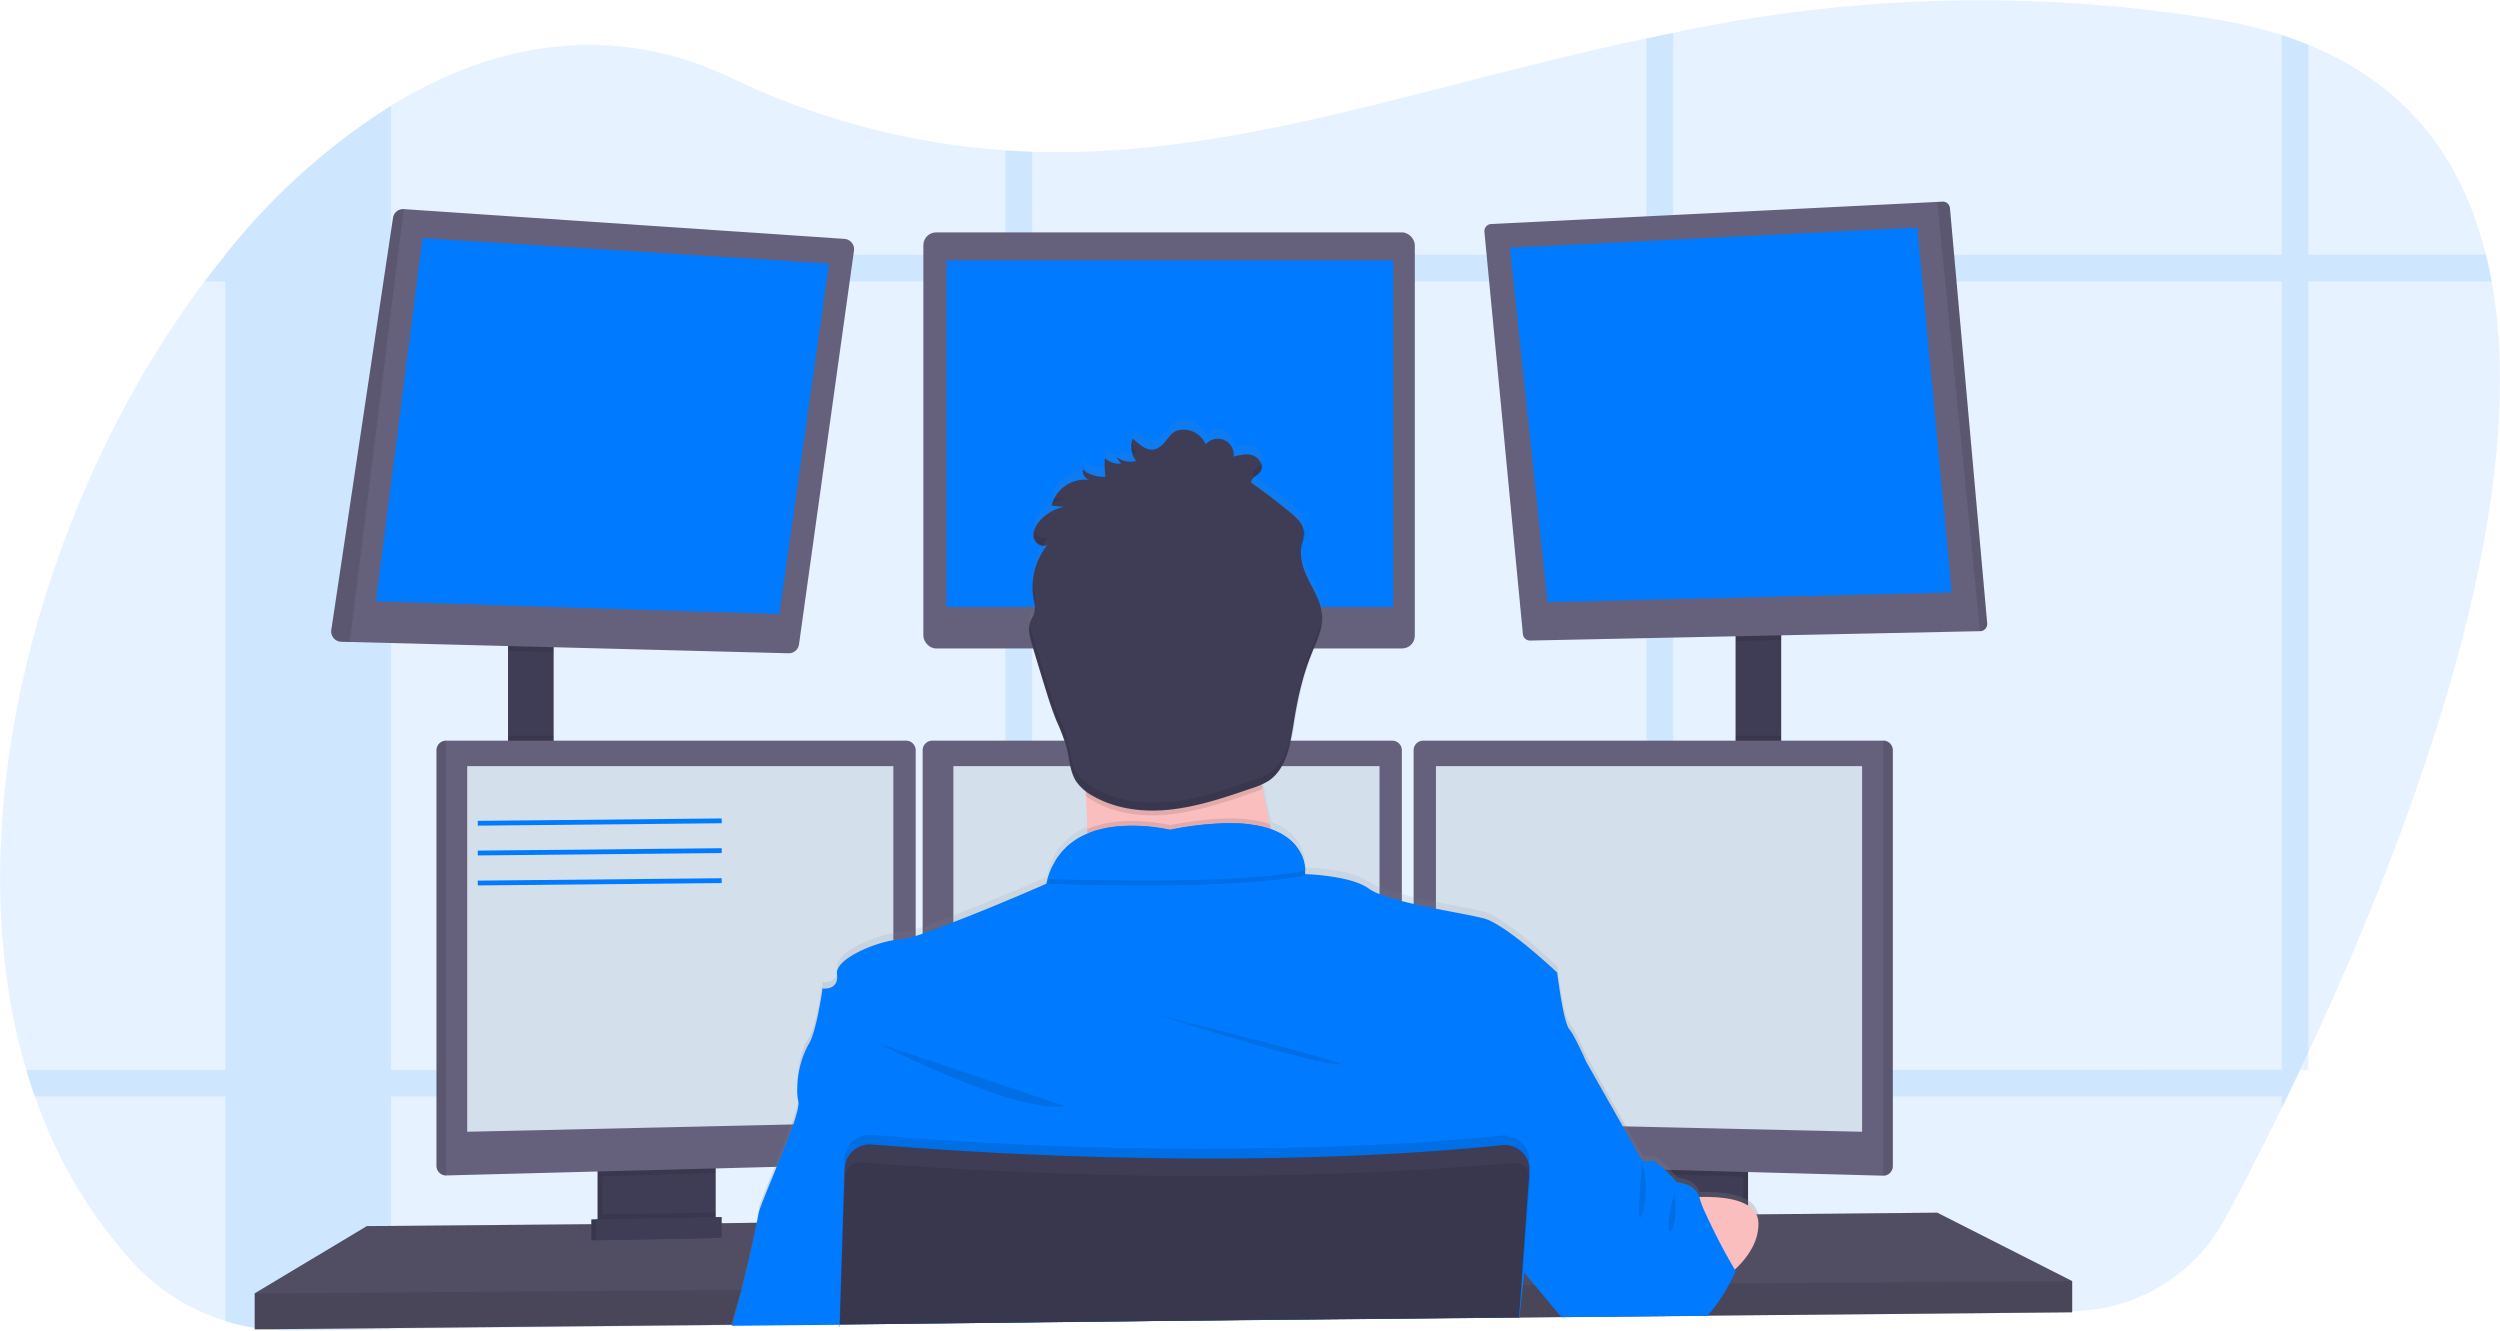
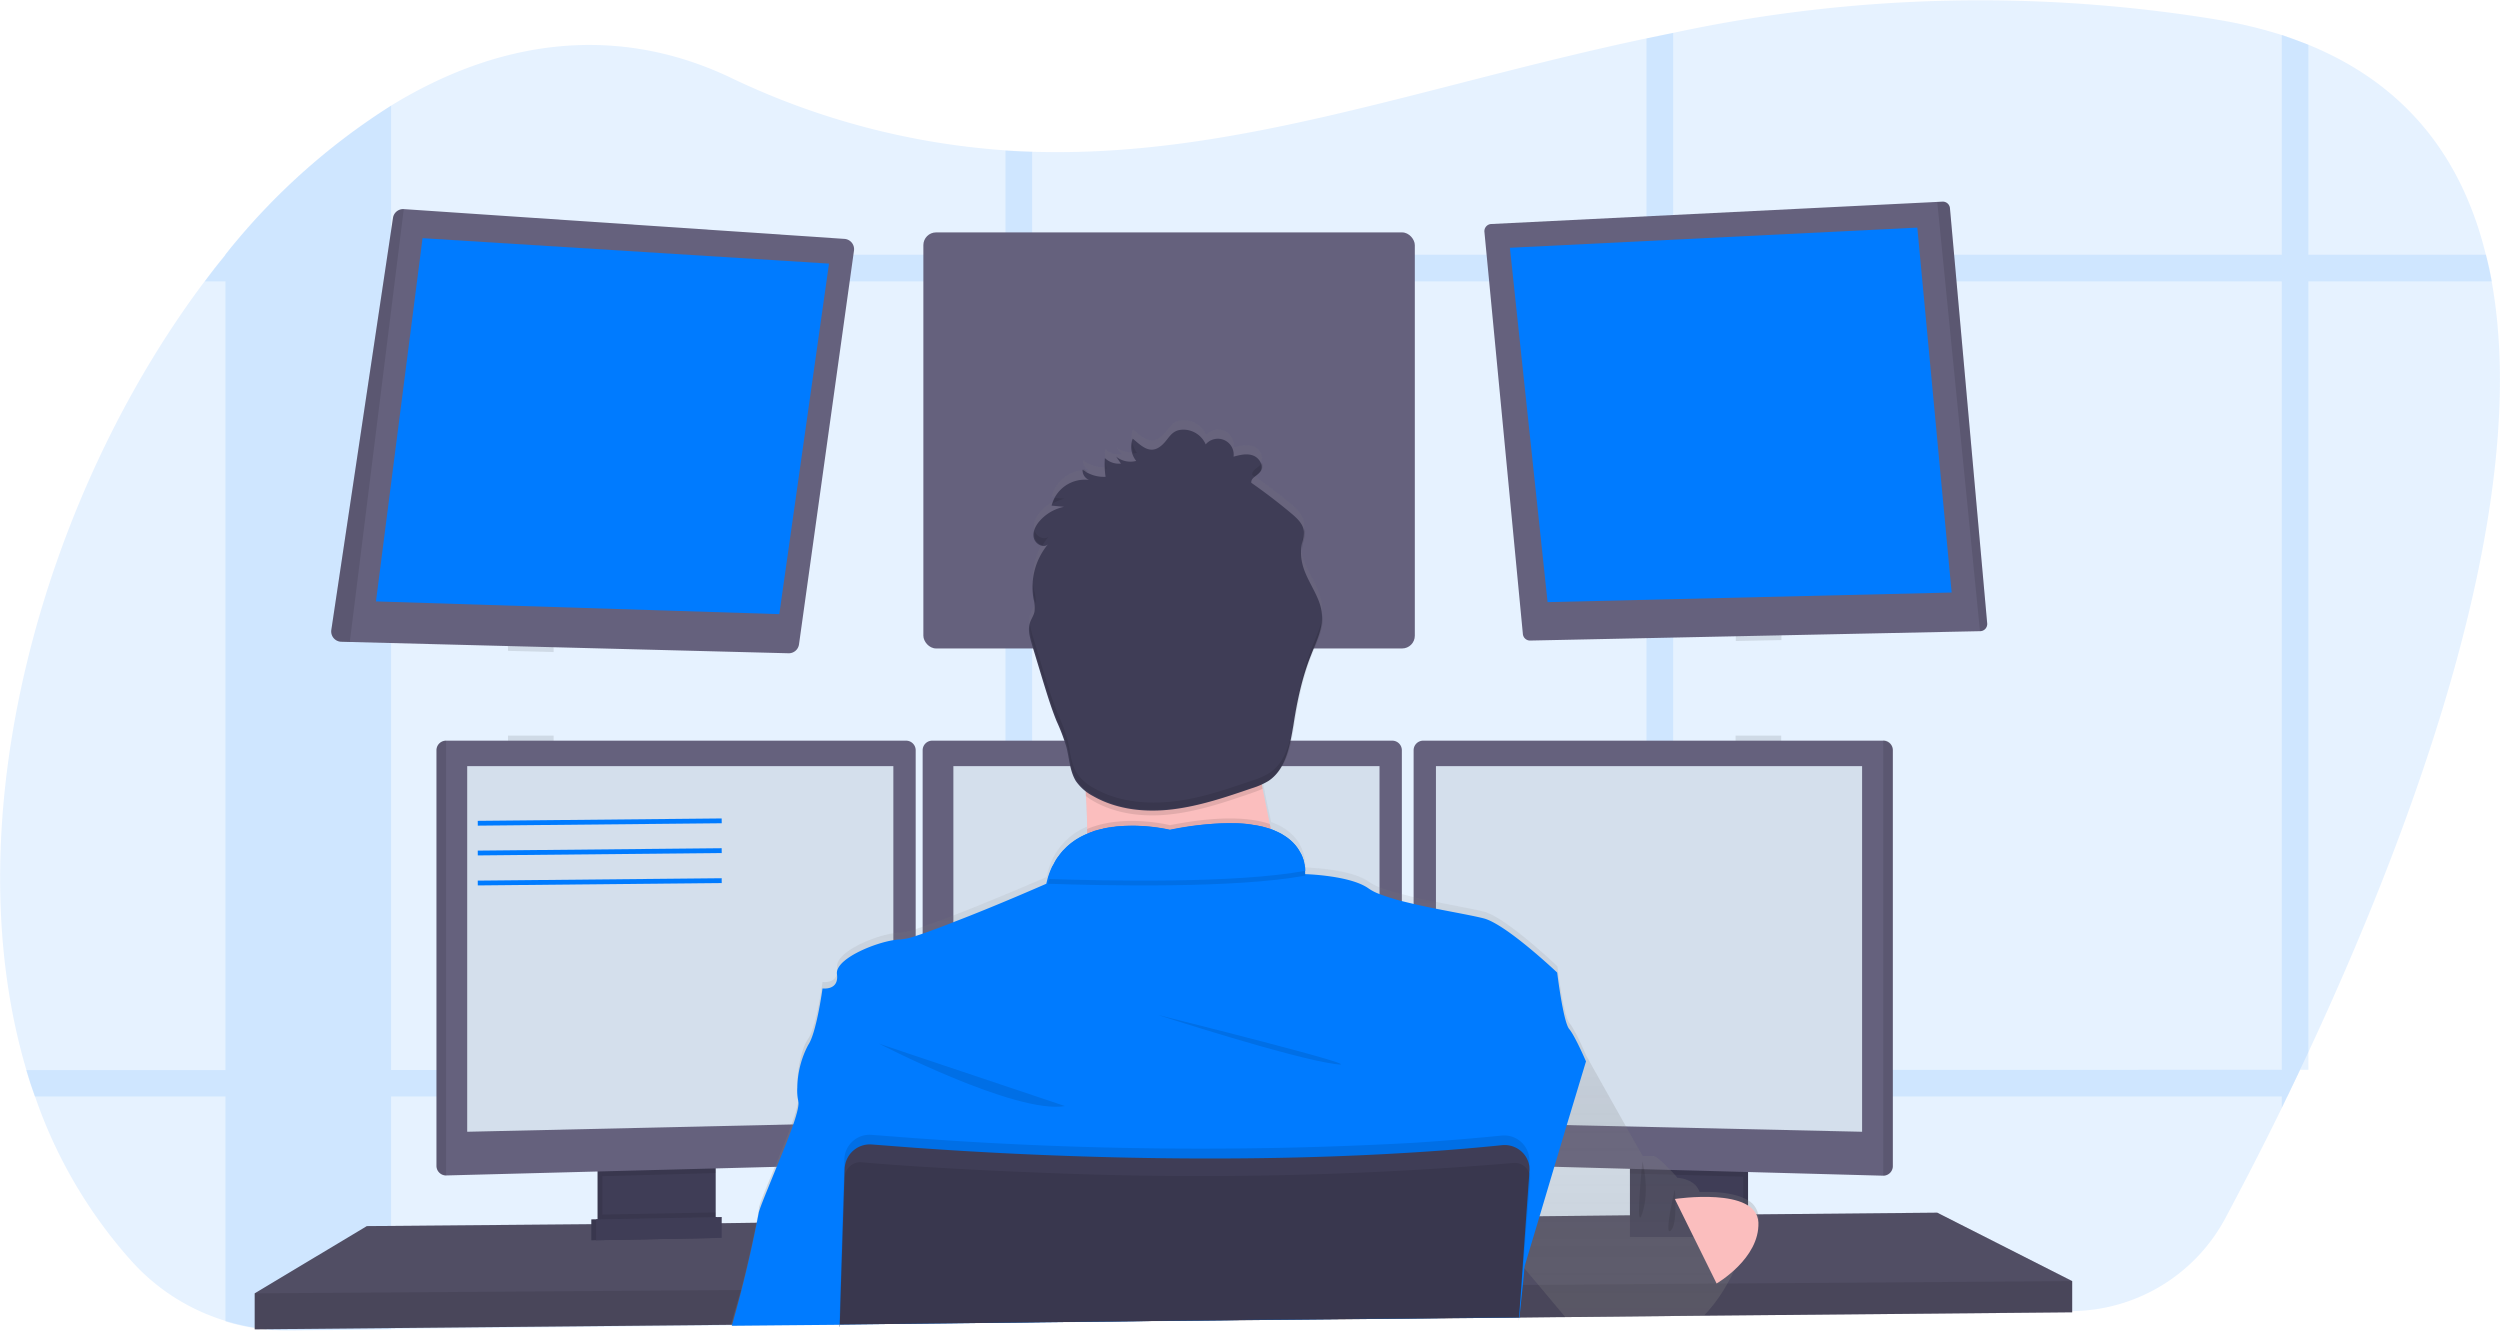
<svg xmlns="http://www.w3.org/2000/svg" data-name="Layer 1" width="1041.3" height="554.2">
  <defs>
    <linearGradient id="a" x1="597.8" y1="725.4" x2="597.8" y2="347.7" gradientUnits="userSpaceOnUse">
      <stop offset="0" stop-color="gray" stop-opacity=".3" />
      <stop offset=".5" stop-color="gray" stop-opacity=".1" />
      <stop offset="1" stop-color="gray" stop-opacity=".1" />
    </linearGradient>
  </defs>
  <path d="M961.5 438.2l-3.5 7.4-5.3 11.1-2.3 4.8c-8.6 17.6-16.7 33.1-23.5 45.9a73.2 73.2 0 0 1-63.8 38.7l-151.7 1.6h-1.6l-13 .2-11 .1-34.2.4h-1.4l-17.3.2h-.5l-107 1.1-95.6 1-11 .1-69 .8h-.1l-44.8.5h-.5L163 553.6l-42.3.5a88 88 0 0 1-26.7-3.9 86.4 86.4 0 0 1-39-24.7 200 200 0 0 1-40.4-68.8q-2-5.5-3.6-11C-19.9 341.4 17.7 207 85.3 117.1q4.2-5.7 8.6-11v-.1a277 277 0 0 1 69-62c44-27 92.7-34.5 140.7-12a314.7 314.7 0 0 0 126.3 31.2C514 65.9 593 35.6 685.7 16l11.2-2.3a609.4 609.4 0 0 1 226.7-5.5 189 189 0 0 1 26.8 6.4q5.7 1.9 11 4c41.7 17 64.4 48.2 74 87.5q1.4 5.4 2.4 11c17.2 94.4-33 228.2-76.3 321.1z" fill="#007bff" opacity=".1" />
  <g opacity=".1" fill="#007bff">
    <path d="M162.9 44v509.7l-42.3.5a88 88 0 0 1-26.7-3.8V106a275.9 275.9 0 0 1 69-62z" />
    <path d="M1037.9 117.2H85.3q4.2-5.7 8.6-11v-.1h941.6q1.4 5.4 2.4 11z" />
    <path d="M961.5 18.6v427H958l-5.3 11.1-2.3 4.8v-447q5.7 2 11 4.1zM696.9 13.7v534.2l-11.1.1V16l11-2.3zM429.9 63.2v487.6l-11.1.1V62.7c3.7.3 7.4.4 11 .5z" />
    <path d="M958 445.6l-5.3 11.1H14.5q-2-5.5-3.6-11z" />
  </g>
-   <path fill="#3f3d56" d="M211.6 265.8h19v57.7h-19zM722.9 262.8h19v61h-19z" />
  <path fill="#65617d" d="M863.1 533.6v13l-152 1.4h-1.5l-57.8.6h-1.4l-17.5.2h-.5l-107 1-175.6 1.6h-.2l-44.6.4h-.5l-198.4 1.9v-15l46.7-28 93.5-.8h4.7l45-.4h4.6l14.4-.2h.4l35.5-.3h.3l277.4-2.4h12.7l37.6-.4h4.9l11.7-.1h5.3l9.8-.1 15.5-.2h6.1l74.7-.7 56.2 28.5z" />
  <path opacity=".2" d="M863.1 533.6v13l-152 1.4h-1.5l-57.8.6h-1.4l-17.5.2h-.5l-107 1-175.6 1.6h-.2l-44.6.4h-.5l-198.4 1.9v-15l46.7-28 93.5-.8h4.7l45-.4h4.6l14.4-.2h.4l35.5-.3h.3l277.4-2.4h12.7l37.6-.4h4.9l11.7-.1h5.3l9.8-.1 15.5-.2h6.1l74.7-.7 56.2 28.5z" />
  <path d="M296.1 483.7v24.5a6.1 6.1 0 0 1-3.5 5.5 6 6 0 0 1-2.5.6l-34.9.7a6 6 0 0 1-2.7-.5 6.1 6.1 0 0 1-3.6-5.6v-25.2z" fill="#3f3d56" />
  <path d="M296.1 483.7v24.5a6.1 6.1 0 0 1-3.5 5.5 6 6 0 0 1-2.5.6l-34.9.7a6 6 0 0 1-2.7-.5 6.1 6.1 0 0 1-3.6-5.6v-25.2z" opacity=".1" />
  <path d="M298.1 483.7v24.5a6.1 6.1 0 0 1-3.5 5.5 6 6 0 0 1-2.5.6l-34.9.7a6 6 0 0 1-2.7-.5 6.1 6.1 0 0 1-3.6-5.6v-25.2zM680.9 483.7h47.2v31.5h-47.2z" fill="#3f3d56" />
  <path opacity=".1" d="M680.9 483.7h47.2v31.5h-47.2z" />
  <path fill="#3f3d56" d="M678.9 483.7h47.2v31.5h-47.2z" />
  <path opacity=".1" d="M230.6 265.8v5.8l-19-.5v-5.3h19z" />
  <path d="M355.7 104.4l-22.9 164a4.3 4.3 0 0 1-4.3 3.7l-182.8-4.7-3.5-.1a4.3 4.3 0 0 1-4.2-4.9l25.7-171.7a4.3 4.3 0 0 1 4.5-3.6l183.5 12.4a4.3 4.3 0 0 1 4 4.9z" fill="#65617d" />
  <path fill="#007bff" d="M176 99.2l-19.4 151.3 168 5.3 20.7-146-169.4-10.6z" />
  <rect x="384.6" y="96.8" width="204.7" height="173.3" rx="5.3" ry="5.3" fill="#65617d" />
-   <path fill="#007bff" d="M394.3 108.5h186v144.3h-186z" />
  <path opacity=".1" d="M742 262.8v3.8l-19 .4v-4.2h19z" />
  <path d="M827.7 259.6a3 3 0 0 1-3 3.3l-187.2 3.9a3 3 0 0 1-3.2-2.8l-16-167.3a3 3 0 0 1 2.9-3.4l185.7-9.2 2-.1a3 3 0 0 1 3.3 2.8z" fill="#65617d" />
  <path fill="#007bff" d="M629 103.2l169.6-8.4 14.3 152-168.3 4-15.7-147.6z" />
  <path d="M827.7 259.6a3 3 0 0 1-3 3.3L806.9 84.1l2-.1a3 3 0 0 1 3.3 2.8zM168.2 87l-22.5 180.4-3.5-.1a4.3 4.3 0 0 1-4.2-4.9l25.7-171.7a4.3 4.3 0 0 1 4.5-3.6zM211.6 306.4h19v17.1h-19zM298.1 483.6v5l-47.2 1.3v-6.3h47.2z" opacity=".1" />
  <path d="M381.4 312.4v168.2a4 4 0 0 1-3.9 4l-191.7 5a4 4 0 0 1-4-4V312.5a4 4 0 0 1 4-4h191.6a4 4 0 0 1 4 4z" fill="#65617d" />
  <path d="M185.8 308.4v181.2a4 4 0 0 1-4-4V312.5a4 4 0 0 1 4-4z" opacity=".1" />
  <path fill="#d4dfec" d="M194.6 319.1h177.5v148.3l-177.5 4V319.1z" />
  <path opacity=".1" d="M722.9 306.4h19v17.4h-19zM726.1 483.6v6.5l-47.2-1.3v-5.2h47.2z" />
  <path d="M788.4 312.4v173.3a4 4 0 0 1-4 4l-191.7-5.2a4 4 0 0 1-3.9-4V312.5a4 4 0 0 1 4-4h191.6a4 4 0 0 1 4 4z" fill="#65617d" />
  <path d="M788.4 312.4v173.3a4 4 0 0 1-4 4V308.3a4 4 0 0 1 4 4z" opacity=".1" />
  <path fill="#d4dfec" d="M775.6 319.1H598.1v148.3l177.5 4V319.1z" />
  <path d="M583.9 312.4v168.2a4 4 0 0 1-3.9 4l-191.7 5a4 4 0 0 1-4-4V312.5a4 4 0 0 1 4-4h191.6a4 4 0 0 1 4 4z" fill="#65617d" />
  <path fill="#d4dfec" d="M397.1 319.1h177.5v148.3l-177.5 4V319.1z" />
  <path opacity=".1" d="M863.1 533.6v13l-152 1.4h-1.5l-57.8.6h-1.4l-17.5.2h-.5l-107 1-175.6 1.6h-.2l-44.6.4h-.5l-198.4 1.9v-15l202.5-1.4h.5l41-.3h.2l283-1.8H640.6l74.5-.6h5.4l142.7-1z" />
  <circle cx="487.3" cy="272.2" r="51.3" fill="#fbbebe" />
  <path d="M383.7 725l.1-.3 4.2-14.5.4-1.7c1.5-5.5 4.4-18.3 6-26.3.5-2.8 1-5 1-6 .2-1.8 3.3-9 6.7-17.3 2.4-5.9 5-12.2 6.9-17.6a61.4 61.4 0 0 0 2.9-9.9 5.1 5.1 0 0 0 0-2.1 14.7 14.7 0 0 1-.5-3.5c-.2-6.2 1.6-16 4.5-20.1 3.5-5 6-23.7 6-23.7s5.2.8 6-3.5a6.2 6.2 0 0 0 .1-1.4 7.4 7.4 0 0 0 0-1.1c-1-6.2 14.6-12.9 23.4-14.3a19.7 19.7 0 0 1 3-.3 27.2 27.2 0 0 0 6.3-1.4l3-1 12.7-4.7c17.6-6.8 38.8-16 38.8-16l.5-2a27.7 27.7 0 0 1 16.4-19v-2l-.3-10.5-.1-2.1v-.6-.5l-.1-2.1-.2-.2a16.4 16.4 0 0 1-3.9-4.2 15.3 15.3 0 0 1-1.4-3c-1.3-3.4-1.6-7.1-2.4-10.7l-.2-.8a84 84 0 0 0-4-10.5c-2.2-5.5-3.9-11-5.6-16.7l-3-10.3-1.7-5.2-.8-3a13.3 13.3 0 0 1-.3-1.4 10 10 0 0 1 .3-4.6 32 32 0 0 1 1.3-3 7.9 7.9 0 0 0 .5-1.4 3 3 0 0 0 0-.3 5.7 5.7 0 0 0 .2-1.1 18.5 18.5 0 0 0-.5-3.9 2.6 2.6 0 0 0 0-.3 25.5 25.5 0 0 1-.4-3 28.4 28.4 0 0 1 3.4-15.6l.2-.3a25.2 25.2 0 0 1 1.9-2.8l1-1.2c-1.4 1.3-3.7.7-5-.7a3.6 3.6 0 0 1-.6-.8 3.8 3.8 0 0 1-.2-.4l-.1-.4c-.7-2.5.5-5 2-7a18.5 18.5 0 0 1 5.8-4.8 3.8 3.8 0 0 1 .4-.2 17.1 17.1 0 0 1 2.7-1 15 15 0 0 1 1.6-.5l-3.7-.3-1.5-.2a14.5 14.5 0 0 1 13-10.9h1a11.7 11.7 0 0 1 1.6.2 4.4 4.4 0 0 1-2.6-4.4 14.4 14.4 0 0 0 9.2 3h.3a30 30 0 0 1-.3-3.2 33.2 33.2 0 0 1 0-4.4 8.4 8.4 0 0 0 6.8 2.2l-2.1-2.9a9.5 9.5 0 0 0 6.6 2h.4a7 7 0 0 0 1.2-.2h.1a10 10 0 0 1-.5-.8 9.7 9.7 0 0 1-1-2.2 6.6 6.6 0 0 1-.3-.8 8.8 8.8 0 0 1 .4-5.5c3.3 2.7 6.8 6.4 11 3.6s4.4-7.9 11-7.4a10.2 10.2 0 0 1 8.5 6.1 6.8 6.8 0 0 1 7.6-1.7 6.8 6.8 0 0 1 3.9 6.9c2.8-.7 5.7-1.4 8.4-.3s4.3 4.4 2.8 6.6a1.4 1.4 0 0 1-.1.2c-1.3 1.6-4 2.5-3.7 4.5l.4.3 1.3 1q7.7 5.4 15 11.5c2.4 2 5 4.6 5.2 7.8a8.6 8.6 0 0 1-.2 2.4l-.6 2.4a19.5 19.5 0 0 0-.3 6l.2 1.8c1.6 7.7 7.8 14 8.4 22v.5a17.8 17.8 0 0 1-.1 2.6c-.5 4.8-2.7 9.4-4.5 14l-.3.8c-3.5 9-5.5 18.6-7 28.2a100.3 100.3 0 0 1-2 10 26.7 26.7 0 0 1-5.1 10.5 16.2 16.2 0 0 1-3.4 3 18.7 18.7 0 0 1-2.6 1.4l.3 1.9.2 1c.8 4.8 1.8 9.4 2.8 13.8l.5 2.2c12.6 4.5 14 13.9 14.2 17.4a9.6 9.6 0 0 1 0 1.5s19 .5 26.5 6a20.3 20.3 0 0 0 4.5 2.3 83 83 0 0 0 9.2 2.8 204 204 0 0 0 14.3 3.3c8.2 1.6 15.9 3 19.8 4 9.3 2.3 30.7 22.8 30.7 22.8s2.5 20.6 5 23.6 7 13.6 7 13.6l16.5 29.4 7 12.4h4.5c.6 0 1.8.9 3.2 2.1 1.2 1 2.5 2.4 3.7 3.6l1.9 2 1.2 1.4s7.3.2 9.2 5.9c6-.2 13.2.2 18.3 2.5a14.1 14.1 0 0 1 2 1 8.7 8.7 0 0 1 4.1 5.7 8.3 8.3 0 0 1 .2 1.5v1.7c-.3 7.6-5.3 13.9-9.8 18l.3.7-.4 1-.3.6c-.6 1.3-1.5 3.2-2.8 5.4a63.3 63.3 0 0 1-9.5 13.1l-.3.3-57.8.6-.1-.2-11.2-13.4-5.6-6.6-.2-.2-.1 1.5-.6 5.3-1.3 12.8V721.7l-.2 1.4.1-1.4h-.3l-107 1-175.6 1.9v.8h-.1v-.8l-44.8.5z" transform="translate(-79.3 -173)" fill="url(#a)" />
  <path d="M538.6 377.2s-99.5 12-90 0c3.4-4.4 4.4-17.2 4.2-31.9 0-4.4-.2-9-.5-13.6-1-22-3.7-43.5-3.7-43.5s87-41 77-8.5c-4 13-2.7 31.5.3 48.8l3 14.7a344.7 344.7 0 0 0 9.7 34z" fill="#fbbebe" />
  <path d="M538.6 377.2s-99.5 12-90 0c3.4-4.4 4.4-17.2 4.2-31.9 15.2-6.5 34.5-1.6 34.5-1.6 20.3-4 33.3-3.3 41.6-.5a344.7 344.7 0 0 0 9.7 34z" opacity=".1" />
  <path d="M349.7 552.5v-.8l175.7-2 107-1h.3l-.2 1.6.2-1.5h.2v-.2l1.4-13.4.5-5.1.1-1.6.2-1.3 6.2-20.7 6.1-20.5 5.2-17.4 8-26.5s-4.5-10.5-7-13.5-5-23.5-5-23.5-21.4-20.3-30.7-22.6c-3.9-1-11.6-2.4-19.8-4a281.1 281.1 0 0 1-14.3-3.2 88 88 0 0 1-9.2-2.9 20.7 20.7 0 0 1-4.5-2.3c-7.4-5.4-25.8-6-26.5-6v-.1a10.3 10.3 0 0 0 0-1.3v-1.4c0-.2 0-.3-.2-.5 0-.4 0-.7-.2-1.1a5 5 0 0 0 0-.6 17.2 17.2 0 0 0-1.3-3.5l-.3-.4a18.3 18.3 0 0 0-1.7-2.7l-.4-.5a19.6 19.6 0 0 0-2.7-2.6l-.9-.7a4.7 4.7 0 0 0-.5-.3l-.9-.6-.8-.5a30 30 0 0 0-2.3-1.1l-.8-.4-1.1-.4-.8-.3-1.8-.5-1-.3-1-.2-1-.2-3.1-.5-1.2-.2-1.1-.1-1.2-.1-1.8-.1h-2a124.7 124.7 0 0 0-26.2 2.7A72.3 72.3 0 0 0 469 344h-.8l-1 .1h-.7l-1.3.1-1.3.2c-.5 0-.8 0-1.3.2h-.6l-2 .4q-.4 0-.7.2a34.3 34.3 0 0 0-3.9 1l-.6.3-.7.2-.6.3-.7.3a22.6 22.6 0 0 0-1.8.8l-.6.3a27.8 27.8 0 0 0-6.2 4.4l-.5.5-.5.5-.5.5a23.8 23.8 0 0 0-1.8 2.3l-.5.6a26.7 26.7 0 0 0-1.7 3l-.4.6a32.7 32.7 0 0 0-2 5.3l-.5 2s-21.1 9.3-38.7 16a313 313 0 0 1-12.8 4.8l-3 1a26.7 26.7 0 0 1-6.2 1.4 19.7 19.7 0 0 0-3 .3c-8 1.3-21.9 7-23.4 12.7a3.7 3.7 0 0 0-.1 1.4c1 7-6 6-6 6s-2.5 18.6-6 23.6a39.4 39.4 0 0 0-4.5 17.7 19.6 19.6 0 0 0 .4 5.6v.2c.4 1.3-.5 5-2.1 9.6-1.8 5.2-4.4 11.6-6.9 17.6-3.7 9.2-7.2 17.4-7.5 19.3a526.4 526.4 0 0 1-11.1 46.6v.3l44.8-.4v.8h.1z" fill="#007bff" />
  <path d="M366.1 434.7s57 29.5 77.5 26zM482.1 422.7s55.5 18 74 20.5-74-20.5-74-20.5zM543.7 364.7c-29 5.4-83.6 4.2-107.2 3.4 8.6-31 50.8-20.4 50.8-20.4 52.2-10.5 56.2 11.2 56.4 17z" opacity=".1" />
  <path d="M543.7 362.7c-29 5.4-83.6 4.2-107.2 3.4 8.6-31 50.8-20.4 50.8-20.4 52.2-10.5 56.2 11.2 56.4 17z" fill="#007bff" />
  <path d="M697.6 499.4s34.2-5.2 34.8 9.8-17.4 25.4-17.4 25.4z" fill="#fbbebe" />
  <path d="M526 328.5a47 47 0 0 1-4.6 1.8c-10.7 3.7-21.6 7.4-33 8.8s-23.2.2-33.1-5.5a28.8 28.8 0 0 1-3-2c-1.1-22-3.8-43.4-3.8-43.4s87-41 77-8.5c-4 13-2.6 31.5.4 48.8z" opacity=".1" />
  <path d="M473.2 192a9.5 9.5 0 0 1-8.3-1.8l2 2.9a8.5 8.5 0 0 1-6.7-2.3 34 34 0 0 0 .3 7.8 14.5 14.5 0 0 1-9.6-3 4.4 4.4 0 0 0 2.7 4.3 14.3 14.3 0 0 0-15.6 10.7l5.2.5a18.5 18.5 0 0 0-10.5 6.3c-1.6 2-2.8 4.6-2 7s4 4 5.8 2.3a28 28 0 0 0-6 22.8 14.5 14.5 0 0 1 .4 5.2c-.3 1.7-1.4 3.1-1.9 4.7-1 3 0 6.1.8 9l4.7 15.5c1.7 5.5 3.4 11.1 5.6 16.5a82 82 0 0 1 4 10.5c1.3 4.8 1.4 10.1 4 14.4a20 20 0 0 0 7.2 6.3c10 5.7 21.9 6.9 33.2 5.5s22.2-5.1 33-8.8a31 31 0 0 0 6.8-3c7.4-4.9 9-14.9 10.5-23.7 1.5-9.8 3.6-19.6 7.3-28.8 2.1-5.5 5-11 4.5-17-.6-7.7-6.8-14-8.3-21.7a19 19 0 0 1 0-7.8 17.7 17.7 0 0 0 .8-4.7c-.1-3.2-2.8-5.7-5.3-7.8q-8-6.7-16.6-12.7c-.3-2 2.4-2.9 3.6-4.5 1.8-2.2 0-5.7-2.7-6.8s-5.6-.3-8.3.4a6.6 6.6 0 0 0-11.6-5.1 10.2 10.2 0 0 0-8.4-6.1c-6.6-.5-6.7 4.5-11 7.3s-7.7-.9-11-3.6a9.3 9.3 0 0 0 1.4 9.2z" fill="#3f3d56" />
-   <path d="M723 529.4s-1 2.1-2.6 5.2a69 69 0 0 1-9 13.2l-.3.3h-1.6l-57.7.5h-1.4l-.2-.2L639 535l-4.2-5-.2-.2-.3-.4-.2-.3-.3-.3-8.2-9.7 3-12.5 5.1-21 .1-.6 1-4 .7-3 2.4-9.8 8.2-33.6 14.5 7.5 15.3 27 8.2 14.5h4.5c.8 0 2.8 1.6 4.7 3.5a75.4 75.4 0 0 1 5.2 5.4s7.3.2 9.3 6a7 7 0 0 1 .2.8 40.3 40.3 0 0 0 2.6 6.5 241.4 241.4 0 0 0 11.8 22.7l.1.2z" fill="#007bff" />
  <path d="M637 484.3v1.4l-.2 2.4-1.4 18.5-1.6 22.3-.4 6.3-1 13.4v.2l-107 1-175.6 1.9v.8h-.2v-1.1l.5-14.3.8-28.1.8-23.8v-2.4a10.5 10.5 0 0 1 11.5-10.1l18.2 1.4 3 .2a1619.4 1619.4 0 0 0 204.5 1.7c12.2-.8 24.4-1.8 36.5-3a10.5 10.5 0 0 1 11.6 11.2z" opacity=".1" />
  <path d="M349.7 552.5v-.8l175.7-2 107-1h.3l1-13.5.4-6 1.6-22.6 1.3-18v-.4a10.6 10.6 0 0 0 0-2.4.3.3 0 0 0 0-.1 10.4 10.4 0 0 0-2-4.7 10.5 10.5 0 0 0-9.5-4 937.4 937.4 0 0 1-41.6 3.3c-79 4.7-157.2 1-199.5-2l-3-.2-18.2-1.4a10.5 10.5 0 0 0-11.2 8.5 11 11 0 0 0-.2 1.7l-.7 22.1-.9 28-.4 14.5v1.1z" fill="#3f3d56" />
  <path d="M637.3 491.3l-1.2 15.3-1.8 22.8-.5 5.8-1 12.8v.8l-.2 1.5.1-1.5h-.3l-107 1-175.6 1.9v-.3l.5-14.4 1-28 .6-18.7a6.4 6.4 0 0 1 3-5.2 6.3 6.3 0 0 1 3.8-1 995.6 995.6 0 0 0 25.7 1.9c13 .8 29.3 1.7 48 2.4a1562.7 1562.7 0 0 0 198-4 6.3 6.3 0 0 1 3.5.7 5.2 5.2 0 0 1 .8.5 6.1 6.1 0 0 1 2 2.5 3.6 3.6 0 0 1 .3.6 6.3 6.3 0 0 1 .3 2.6zM298.1 505v3.2a6.1 6.1 0 0 1-3.5 5.5l-40.1.8a6.1 6.1 0 0 1-3.6-5.6v-3z" opacity=".1" />
  <path fill="#3f3d56" d="M298.6 515.6l-52.3 1v-8.7l52.3-1v8.7z" />
  <path opacity=".1" d="M298.6 515.6l-52.3 1v-8.7l52.3-1v8.7z" />
  <path fill="#3f3d56" d="M300.6 515.6l-52.3 1v-8.7l52.3-1v8.7z" />
  <g opacity=".1">
    <path d="M473.6 188.7a9.8 9.8 0 0 1-1.9-4.4 9.5 9.5 0 0 0 .4 4.6 9 9 0 0 0 1.5-.3zM460.9 195.3a35.1 35.1 0 0 1-.4-3.7v3.7zM542.4 228.7a18.3 18.3 0 0 1 .4-2.7 18 18 0 0 0 .8-4.7 6.2 6.2 0 0 0-.2-1l-.6 2.7a19.1 19.1 0 0 0-.4 5.7zM521.6 197.8l1 .8a19.7 19.7 0 0 0 2.6-2.3 3.7 3.7 0 0 0 .4-3.6 3 3 0 0 1-.4.6c-1.2 1.6-3.9 2.5-3.6 4.5zM439.4 207.4a12.3 12.3 0 0 0-.9 2.3 18.2 18.2 0 0 1 5-2zM453.2 196.5a14.8 14.8 0 0 1-1.9-1.2 4.3 4.3 0 0 0 .1 1.2 11.9 11.9 0 0 1 1.8 0zM551 255.4c-.4 4.9-2.7 9.5-4.5 14.1-3.7 9.3-5.8 19-7.3 28.8-1.4 8.8-3 18.8-10.5 23.7a30 30 0 0 1-6.8 3c-10.8 3.7-21.7 7.5-33 8.8s-23.3.2-33.2-5.5a20 20 0 0 1-7.2-6.3c-2.6-4.2-2.7-9.5-4-14.4a82.2 82.2 0 0 0-4-10.5c-2.2-5.4-3.9-11-5.6-16.5l-4.7-15.5a28.8 28.8 0 0 1-1.1-4.7 18 18 0 0 0 1.1 7.7l4.7 15.5c1.7 5.5 3.4 11.1 5.6 16.5a82.2 82.2 0 0 1 4 10.5c1.3 4.9 1.3 10.2 4 14.4a20 20 0 0 0 7.2 6.3c9.9 5.7 21.8 6.9 33.2 5.5s22.1-5 33-8.8a30 30 0 0 0 6.8-3c7.4-4.9 9.1-14.9 10.5-23.7 1.5-9.8 3.6-19.5 7.3-28.8 2.2-5.4 5-11 4.5-16.9v-.2zM431.3 251.5a14 14 0 0 0-.5-5.3 26.6 26.6 0 0 1-.4-3.3 27.4 27.4 0 0 0 .4 6.3l.5 2.3zM434.3 227a27.7 27.7 0 0 1 2.6-3.6c-1.8 1.8-5.2.2-5.9-2.2a5.8 5.8 0 0 0 0 3 4.4 4.4 0 0 0 3.3 2.9z" />
  </g>
  <path d="M684.1 483.7s3.2 11.5 0 21.5 0-21.5 0-21.5zM697.6 495.4s1.3 14.6-1.7 17.2 1.7-17.2 1.7-17.2z" opacity=".1" />
  <path fill="none" stroke="#007bff" stroke-miterlimit="10" stroke-width="2" d="M199 342.9l101.6-1M199 355.3l101.6-1M199 367.8l101.6-1" />
</svg>